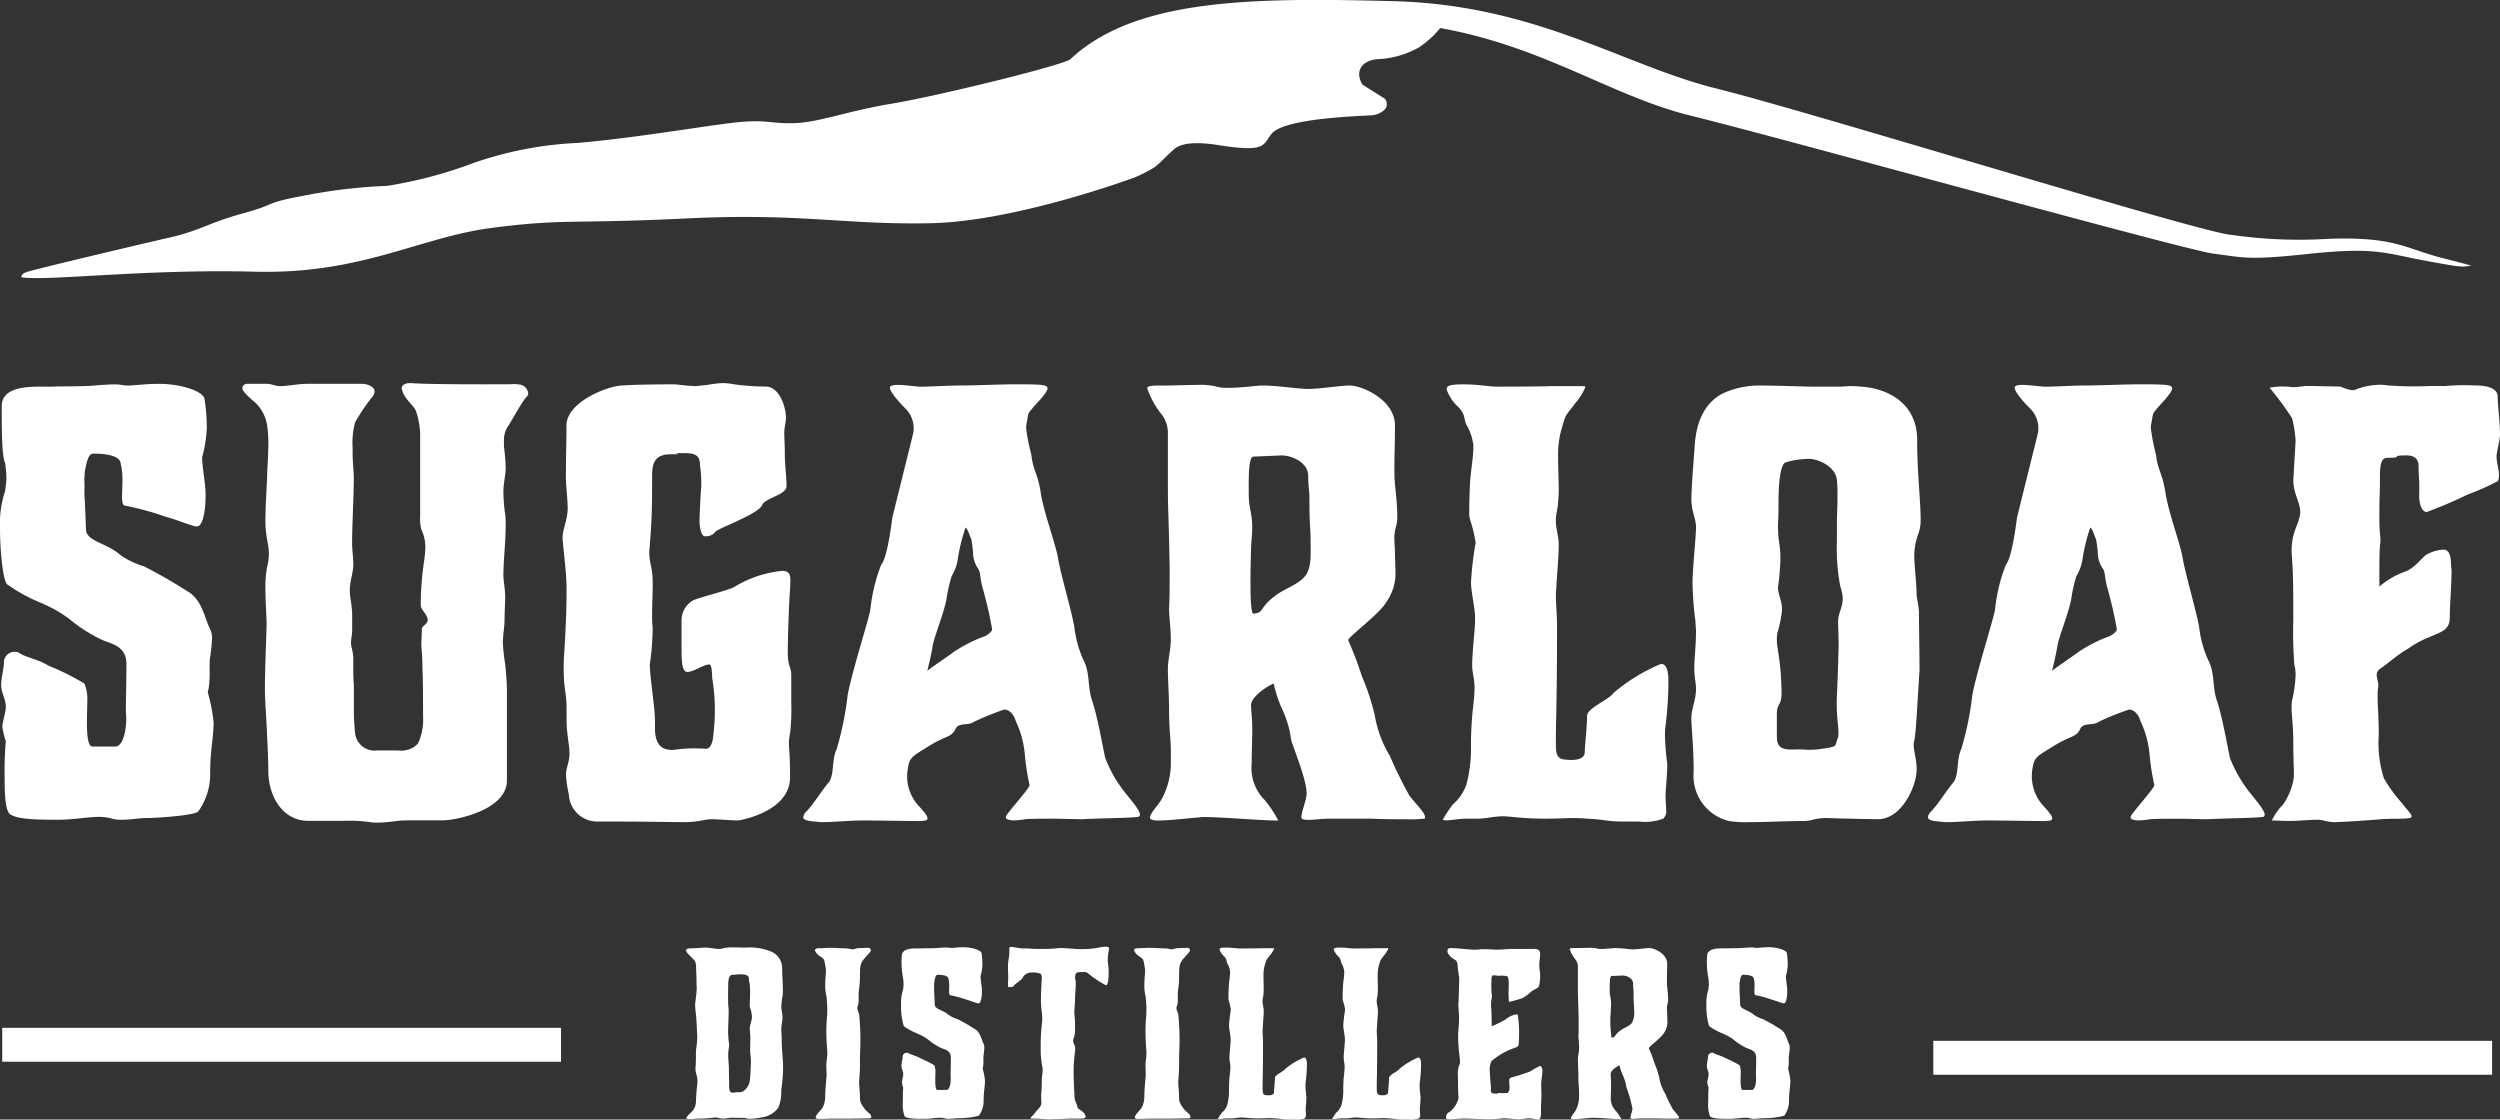
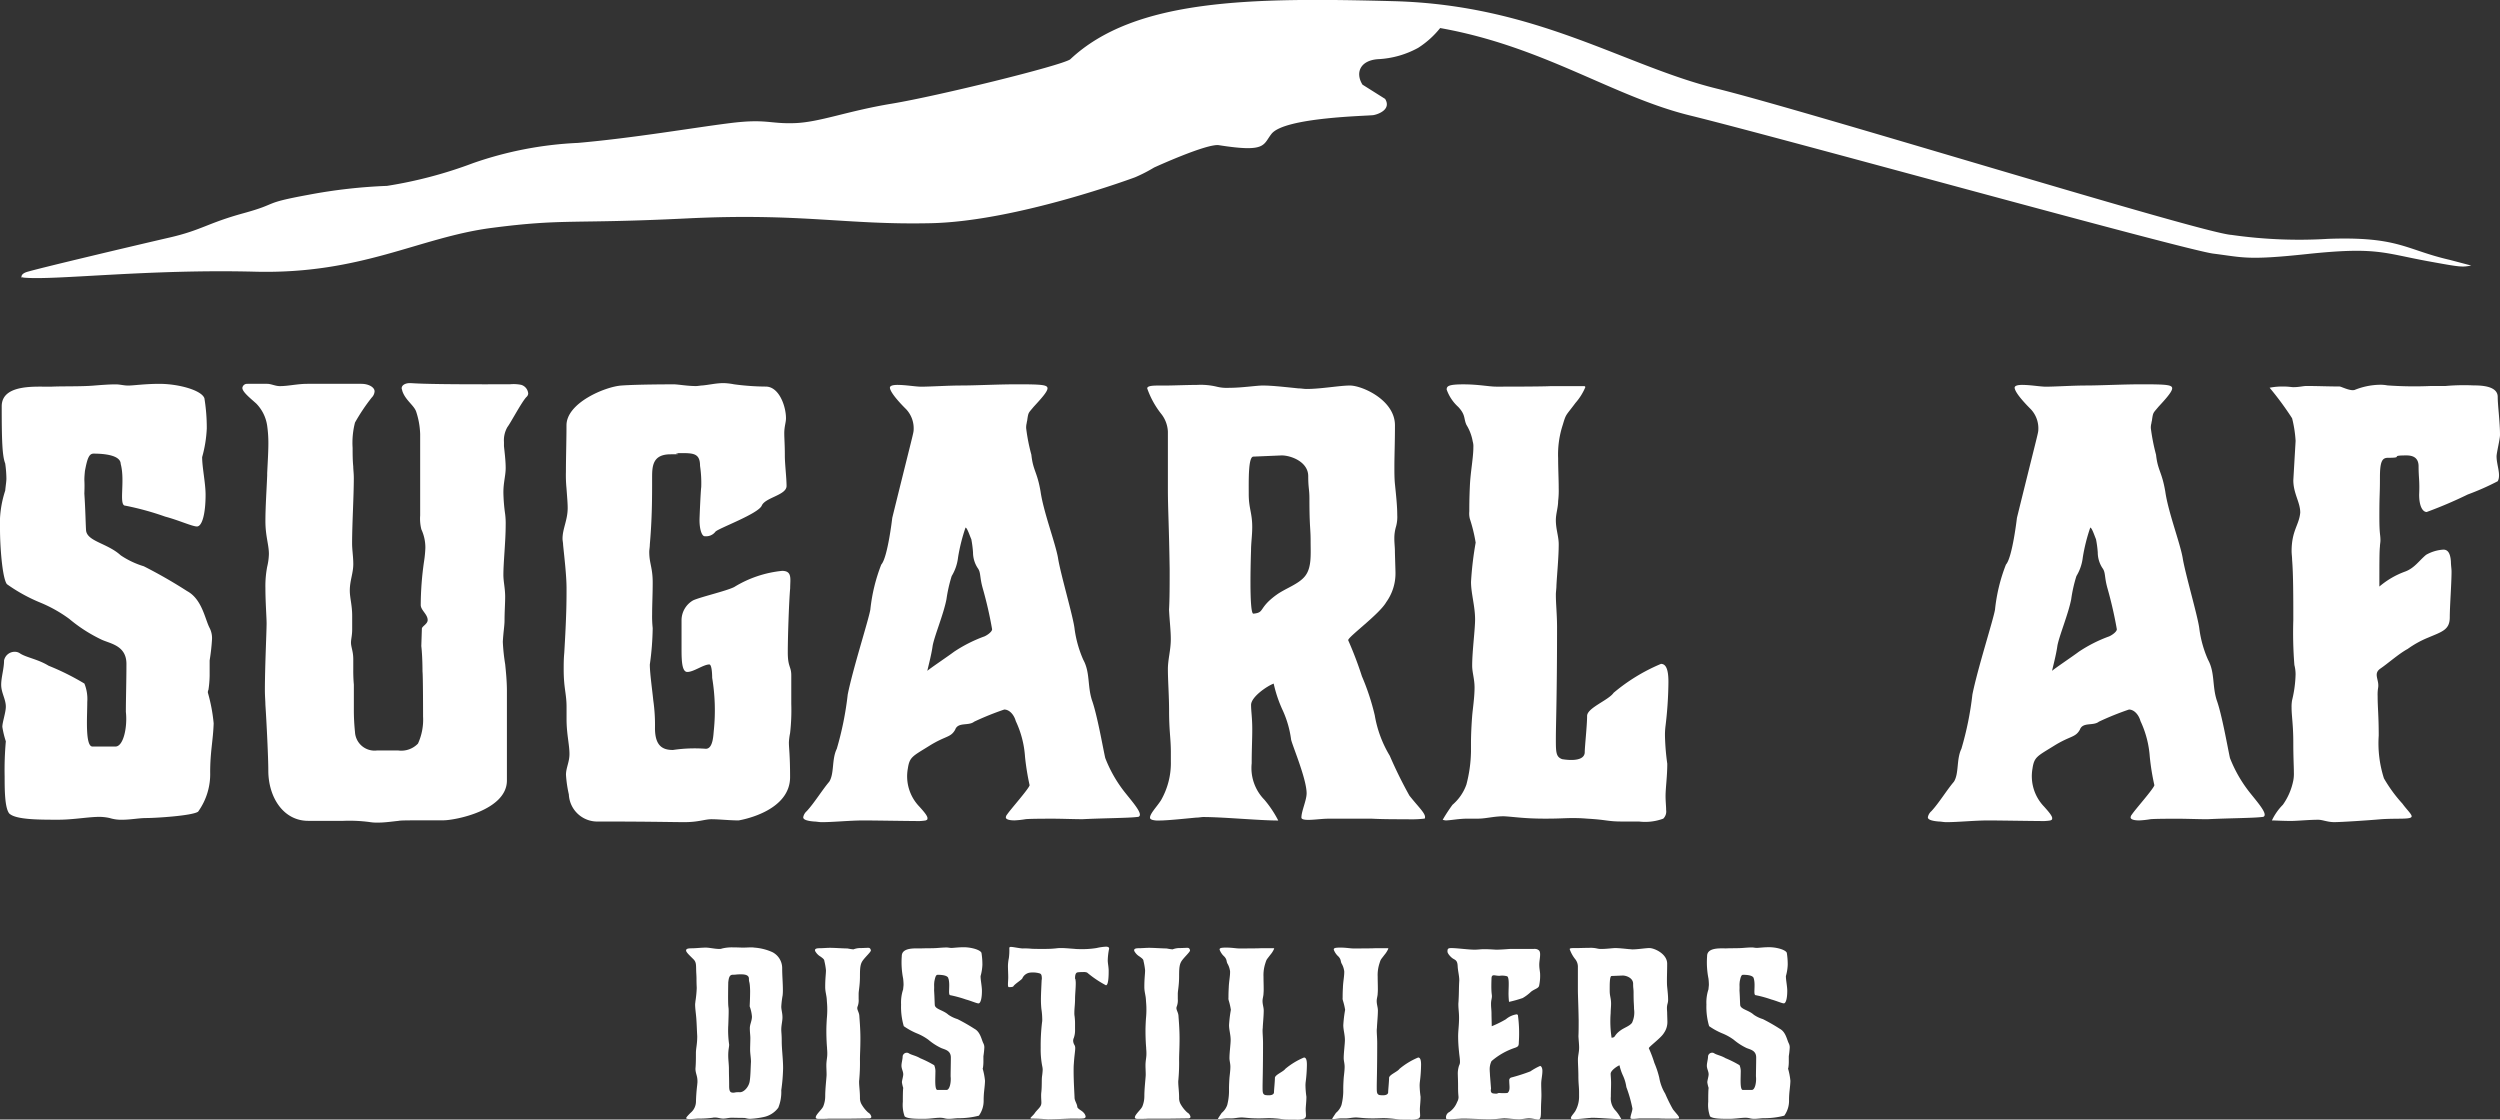
<svg xmlns="http://www.w3.org/2000/svg" id="Component_19_1" data-name="Component 19 – 1" width="210.06" height="94.066" viewBox="0 0 210.06 94.066">
  <rect x="0" y="0" width="210.06" height="94.066" fill="#333333" stroke="none" />
  <defs>
    <clipPath id="clip-path">
      <rect id="Rectangle_7" data-name="Rectangle 7" width="210.06" height="94.066" fill="#fff" />
    </clipPath>
  </defs>
  <g id="Group_2" data-name="Group 2" clip-path="url(#clip-path)">
-     <path id="Path_2" data-name="Path 2" d="M204.418,21.836c-3.719-.852-4.267-1.977-10.219-1.766a40.031,40.031,0,0,1-8.121-.332c-2.444-.135-35.525-10.387-43.28-12.3S127.706.422,115.7.1,93.918-.112,88.5,4.993c-.832.548-11.166,3.084-14.991,3.719s-6.057,1.568-8.184,1.636-2.338-.385-5.417,0-7.972,1.236-12.754,1.66a30.828,30.828,0,0,0-8.823,1.7A36.681,36.681,0,0,1,31.1,15.62a44.235,44.235,0,0,0-6.586.746c-4.041.741-2.381.7-5.465,1.549s-3.5,1.419-6.259,2.054S1.349,22.659.771,22.875c-.366.14-.385.313-.385.39l0,0-.01.058L.487,23.3a.286.286,0,0,0,.106.029c2.593.241,10.43-.731,19.4-.5s13.8-2.887,19.913-3.68,6.668-.318,16.348-.794,13.331.558,20.553.4S93.947,14.9,93.947,14.9a12.721,12.721,0,0,0,1.607-.823c.486-.342.871-.823,1.693-1.549S100,12.041,101,12.2c4,.63,3.685-.024,4.421-.953,1.111-1.4,8.15-1.5,8.564-1.573.476-.087,1.506-.505.981-1.362l-1.905-1.2c-.635-1.03-.159-2.059,1.352-2.141a7.767,7.767,0,0,0,3.334-.953,7.629,7.629,0,0,0,1.843-1.66c8.694,1.549,14.486,5.74,20.957,7.337C148.307,11.6,182.129,21,184.558,21.312c2.531.318,2.839.568,7.794.043,5.922-.63,6.447-.1,10.228.592,2.742.5,2.858.515,3.647.366Z" transform="translate(1.418 -0.001)" fill="#fff" />
+     <path id="Path_2" data-name="Path 2" d="M204.418,21.836c-3.719-.852-4.267-1.977-10.219-1.766a40.031,40.031,0,0,1-8.121-.332c-2.444-.135-35.525-10.387-43.28-12.3S127.706.422,115.7.1,93.918-.112,88.5,4.993c-.832.548-11.166,3.084-14.991,3.719s-6.057,1.568-8.184,1.636-2.338-.385-5.417,0-7.972,1.236-12.754,1.66a30.828,30.828,0,0,0-8.823,1.7A36.681,36.681,0,0,1,31.1,15.62a44.235,44.235,0,0,0-6.586.746c-4.041.741-2.381.7-5.465,1.549s-3.5,1.419-6.259,2.054S1.349,22.659.771,22.875c-.366.14-.385.313-.385.39l0,0-.01.058L.487,23.3a.286.286,0,0,0,.106.029c2.593.241,10.43-.731,19.4-.5s13.8-2.887,19.913-3.68,6.668-.318,16.348-.794,13.331.558,20.553.4S93.947,14.9,93.947,14.9a12.721,12.721,0,0,0,1.607-.823S100,12.041,101,12.2c4,.63,3.685-.024,4.421-.953,1.111-1.4,8.15-1.5,8.564-1.573.476-.087,1.506-.505.981-1.362l-1.905-1.2c-.635-1.03-.159-2.059,1.352-2.141a7.767,7.767,0,0,0,3.334-.953,7.629,7.629,0,0,0,1.843-1.66c8.694,1.549,14.486,5.74,20.957,7.337C148.307,11.6,182.129,21,184.558,21.312c2.531.318,2.839.568,7.794.043,5.922-.63,6.447-.1,10.228.592,2.742.5,2.858.515,3.647.366Z" transform="translate(1.418 -0.001)" fill="#fff" />
    <path id="Path_3" data-name="Path 3" d="M10.142,13.444c0-.726-1.309-.876-2.28-.876-.39,0-.534.438-.726,1.458-.1,1.068,0,.534-.048,1.9.1,1.549.1,2.425.144,3.1.1.924,1.795,1.068,2.911,2.088a7.152,7.152,0,0,0,1.939.919,40.894,40.894,0,0,1,3.642,2.088c1.26.678,1.506,2.377,1.891,3.1a1.877,1.877,0,0,1,.2.929,17.186,17.186,0,0,1-.2,1.795V31.2a8.791,8.791,0,0,1-.1,1.212.458.458,0,0,0-.048.245,14.123,14.123,0,0,1,.486,2.574c-.048,1.453-.293,2.377-.293,4.123a5.4,5.4,0,0,1-1.015,3.3c-.491.342-3.546.534-4.368.534-.582,0-1.313.144-2.04.144a3.262,3.262,0,0,1-1.02-.144,4.288,4.288,0,0,0-.823-.1c-.972,0-2.232.241-3.493.241-1.65,0-3.594,0-4.128-.529C.39,42.315.39,40.718.39,39.7a27.052,27.052,0,0,1,.1-2.959,7.566,7.566,0,0,1-.293-1.212c0-.39.293-1.217.293-1.7,0-.63-.39-1.164-.39-1.838,0-.635.241-1.366.241-2.04a.908.908,0,0,1,.924-.731.75.75,0,0,1,.438.149c.534.337,1.506.481,2.377,1.02a20.924,20.924,0,0,1,3.012,1.5,3.475,3.475,0,0,1,.241,1.549c0,1.217-.192,3.743.438,3.743H9.7c.678,0,1.02-1.65.876-2.915,0-1.068.048-2.622.048-4.027,0-1.554-1.362-1.7-2.088-2.04a12.726,12.726,0,0,1-2.718-1.746A11.49,11.49,0,0,0,3.4,25.092,13.947,13.947,0,0,1,.582,23.538C.192,23.052,0,20.339,0,18.929a8.95,8.95,0,0,1,.438-3.252c.048-.486.1-.775.1-1.02a9.549,9.549,0,0,0-.1-1.26C.192,12.766.144,11.505.144,8.59c0-1.987,3.2-1.6,4.224-1.65.967-.043,2.473,0,3.541-.091.63-.053,1.309-.1,1.795-.1.39,0,.678.1,1.068.1.438,0,1.4-.144,2.622-.144,1.6,0,3.541.529,3.781,1.212a15.583,15.583,0,0,1,.2,2.521,10.6,10.6,0,0,1-.39,2.425c0,.876.289,2.184.289,3.156,0,1.6-.289,2.67-.726,2.67-.39,0-1.554-.534-2.67-.828a23.758,23.758,0,0,0-3.344-.919c-.587,0,0-2.04-.39-3.5" transform="translate(0 25.547)" fill="#fff" />
    <path id="Path_4" data-name="Path 4" d="M4.67,6.746H6.32c.342,0,.678.192,1.068.192.726,0,1.453-.192,2.329-.192h4.513c.63,0,1.116.293,1.116.63a.808.808,0,0,1-.245.529A16.059,16.059,0,0,0,13.7,10a6.825,6.825,0,0,0-.2,2.131c0,.486,0,1.02.053,1.554,0,.241.048.577.048.972,0,1.5-.144,3.931-.144,5.48,0,.582.1,1.121.1,1.746,0,.779-.293,1.4-.293,2.232,0,.63.2,1.212.2,2.136v1.116c0,.534-.1.827-.1,1.121,0,.385.192.726.192,1.4v.823a12.985,12.985,0,0,0,.048,1.313v2.083A17.874,17.874,0,0,0,13.7,36a1.648,1.648,0,0,0,1.843,1.554h1.795a1.942,1.942,0,0,0,1.655-.582A4.827,4.827,0,0,0,19.42,34.7s0-3.4-.048-3.791c0-.871-.048-1.693-.1-2.131l.048-1.458c0-.2.486-.39.486-.726,0-.486-.582-.828-.582-1.265a26.153,26.153,0,0,1,.289-3.733,9.544,9.544,0,0,0,.1-1.068,3.627,3.627,0,0,0-.337-1.554,3.687,3.687,0,0,1-.1-1.164V10.965a6.622,6.622,0,0,0-.342-1.9c-.192-.529-.924-.967-1.164-1.742,0-.053-.048-.144-.048-.2,0-.289.342-.438.678-.438s.683.1,6.115.1H26.7a3.219,3.219,0,0,1,.972.048.828.828,0,0,1,.582.726.416.416,0,0,1-.144.289c-.39.39-1.362,2.232-1.6,2.526a2.222,2.222,0,0,0-.293,1.265v.337c.048.481.144,1.212.144,1.843s-.192,1.217-.192,2.04a14.519,14.519,0,0,0,.149,1.843,6.263,6.263,0,0,1,.043.924c0,1.357-.192,3.1-.192,4.171,0,.582.149,1.116.149,1.847,0,.582-.053,1.256-.053,1.987,0,.438-.1.972-.144,1.795a16.284,16.284,0,0,0,.2,1.891c.043.438.144,1.362.144,2.232v7.524c0,2.521-4.368,3.348-5.34,3.348-3.108,0-3.541,0-3.786.048-.481.048-1.116.144-1.7.144a3.714,3.714,0,0,1-.726-.048,12.873,12.873,0,0,0-2.184-.1H9.765c-2.088,0-3.348-1.987-3.348-4.224,0-1.068-.144-4.027-.245-5.533,0-.289-.043-.726-.043-1.212,0-1.939.144-4.951.144-5.624,0-.491-.1-1.795-.1-2.964a8.561,8.561,0,0,1,.149-1.795,5.087,5.087,0,0,0,.144-1.068c0-.779-.293-1.506-.293-2.766,0-1.164.1-2.622.149-3.83v-.2c.048-.967.1-1.838.1-2.521a10.322,10.322,0,0,0-.1-1.453A3.337,3.337,0,0,0,5.4,8.4c-.486-.438-1.164-.972-1.164-1.313a.392.392,0,0,1,.438-.337" transform="translate(16.128 25.505)" fill="#fff" />
    <path id="Path_5" data-name="Path 5" d="M21.763,19.553c-.245,0-.438-.582-.438-1.357,0-.245.1-2.526.144-2.766a9.912,9.912,0,0,0-.1-1.795c0-1.068-.582-1.068-1.65-1.068s.678.1-.823.1-1.554.972-1.554,1.944c0,1.795,0,3.4-.192,5.629,0,.236-.048.433-.048.625,0,.977.289,1.313.289,2.574,0,1.02-.048,1.843-.048,2.67a9.465,9.465,0,0,0,.048,1.164,23.785,23.785,0,0,1-.241,3.055c0,.731.192,2.04.289,3.007a14.43,14.43,0,0,1,.144,2.333c0,1.5.635,1.843,1.506,1.843a12.443,12.443,0,0,1,2.766-.1c.63,0,.63-1.212.678-1.6a16.656,16.656,0,0,0-.144-4.364c0-.053,0-1.121-.241-1.121-.491,0-1.313.63-1.847.63-.438,0-.486-.876-.486-1.886V26.64a1.931,1.931,0,0,1,.972-1.7c.63-.289,2.766-.779,3.445-1.116a9.48,9.48,0,0,1,4.032-1.362c.871,0,.678.683.678,1.458-.1,1.116-.2,4.075-.2,5.384,0,1.265.293,1.169.293,1.944v2.377a17,17,0,0,1-.1,2.473,5.075,5.075,0,0,0-.1.779c0,.486.1,1.068.1,2.911,0,2.766-3.738,3.541-4.32,3.642-.775,0-1.65-.1-2.28-.1-.582,0-1.068.245-2.28.245-1.068,0-2.766-.053-7.231-.053a2.387,2.387,0,0,1-2.478-2.276,10.316,10.316,0,0,1-.241-1.65c0-.582.293-1.068.293-1.746,0-.775-.245-1.7-.245-2.916v-1.02c0-1.164-.241-1.549-.241-3.2,0-.39,0-.828.048-1.357.192-3.2.192-4.368.192-5.436s-.192-2.665-.289-3.642c0-.192-.048-.337-.048-.529,0-.827.433-1.554.433-2.574,0-.385-.043-.876-.1-1.65a11.56,11.56,0,0,1-.048-1.41c0-1.159.048-2.617.048-3.883,0-1.891,3.252-3.247,4.609-3.344s3.984-.1,4.417-.1c.342,0,1.116.144,1.847.144.192,0,.385-.048.529-.048.587-.053,1.169-.2,1.8-.2a5.369,5.369,0,0,1,.871.1,20.956,20.956,0,0,0,2.67.192c1.116,0,1.7,1.645,1.7,2.665,0,.346-.144.683-.144,1.265,0,.438.048.919.048,1.9,0,.674.144,1.838.144,2.521,0,.775-1.795.967-2.083,1.65s-3.594,1.891-3.887,2.184a.978.978,0,0,1-.919.385" transform="translate(37.451 25.505)" fill="#fff" />
    <path id="Path_6" data-name="Path 6" d="M21.989,6.757c.63,0,1.506.149,1.939.149.779,0,2.285-.1,3.4-.1,1.159,0,3.1-.1,4.657-.1,2.083,0,2.569.043,2.569.337s-.582.919-1.164,1.554c-.438.534-.438.438-.534,1.068,0,.1-.048.192-.048.289a1.515,1.515,0,0,0-.048.438,15.427,15.427,0,0,0,.438,2.232c.144,1.357.486,1.4.775,3.108.245,1.693,1.212,4.219,1.458,5.528.192,1.309,1.309,5.047,1.4,6.019a9.646,9.646,0,0,0,.726,2.569c.587,1.073.342,2.184.731,3.4.438,1.217.919,3.979,1.116,4.854a11.066,11.066,0,0,0,1.554,2.766c.529.683,1.357,1.6,1.357,1.987a.178.178,0,0,1-.192.2c-.731.1-2.863.1-4.614.192-.726,0-1.795-.043-2.521-.043-.342,0-1.944,0-2.28.043a7.659,7.659,0,0,1-.924.1c-.486,0-.775-.1-.726-.293a.4.4,0,0,1,.1-.2C31.4,42.475,33,40.68,33.05,40.391a20.764,20.764,0,0,1-.385-2.381A8.294,8.294,0,0,0,31.886,35c-.144-.529-.534-.967-.967-.967a23.982,23.982,0,0,0-2.526,1.02c-.481.385-1.357,0-1.6.678-.385.678-.775.481-2.179,1.357s-1.65.924-1.795,1.9a3.663,3.663,0,0,0,.967,3.2c.39.433.731.823.678,1.02,0,.091-.048.091-.144.144a4,4,0,0,1-.876.048c-.775,0-3.4-.048-4.364-.048-1.116,0-2.526.144-3.493.144-.245,0-.438-.053-.635-.053-.534-.043-.967-.144-.919-.385a.9.9,0,0,1,.289-.486c.63-.678,1.313-1.795,1.891-2.473.438-.683.2-1.891.635-2.766a26.775,26.775,0,0,0,.919-4.561c.438-2.184,1.751-6.259,1.9-7.135a14.557,14.557,0,0,1,.919-3.786c.539-.582.924-3.926.924-3.926,1.7-6.894,1.795-7.14,1.795-7.38a2.344,2.344,0,0,0-.63-1.746C22.23,8.359,21.359,7.44,21.311,7c0-.192.289-.245.678-.245m5.047,14.51a3.859,3.859,0,0,1-.534,1.554,12.411,12.411,0,0,0-.438,1.944c-.241,1.26-1.02,3.1-1.164,3.931-.1.775-.486,2.179-.438,2.088s1.795-1.265,2.232-1.6a11.972,11.972,0,0,1,2.478-1.265c.192-.048.726-.385.726-.63a32.918,32.918,0,0,0-.775-3.4c-.293-1.02-.149-1.357-.438-1.746a2.407,2.407,0,0,1-.39-1.313,9.18,9.18,0,0,0-.144-1.111c-.1-.192-.342-.972-.486-.972a15.2,15.2,0,0,0-.63,2.521" transform="translate(53.462 25.585)" fill="#fff" />
    <path id="Path_7" data-name="Path 7" d="M38.087,31.23a19.683,19.683,0,0,1,1.068,3.252,9.678,9.678,0,0,0,1.261,3.4,36.681,36.681,0,0,0,1.65,3.348c.726.919,1.313,1.453,1.313,1.795,0,.1,0,.144-.1.144a9.513,9.513,0,0,1-1.4.048c-.924,0-2.088,0-2.964-.048H35.273c-.534,0-1.212.1-1.7.1-.337,0-.582-.048-.582-.192,0-.539.438-1.458.438-2.04,0-1.26-1.309-4.272-1.309-4.561a8.616,8.616,0,0,0-.683-2.377,10.848,10.848,0,0,1-.775-2.28c-.534.192-1.9,1.111-1.9,1.795,0,.534.1,1.068.1,2.04,0,.871-.048,1.693-.048,2.863a3.8,3.8,0,0,0,1.063,3.055,9.147,9.147,0,0,1,1.169,1.751c-1.6,0-4.609-.293-6.312-.293-.144,0-.337.048-.582.048-1.068.1-2.425.245-3.1.245a1.841,1.841,0,0,1-.582-.053c-.144-.048-.2-.1-.2-.192,0-.337.582-.924.924-1.458a6.285,6.285,0,0,0,.828-3.252v-.775c0-1.164-.149-1.795-.149-3.493,0-1.26-.1-2.526-.1-3.493,0-.828.245-1.6.245-2.521,0-.731-.1-1.511-.149-2.478.053-.876.053-2.088.053-3.4-.053-3.642-.149-5.1-.149-6.7v-4.85A2.594,2.594,0,0,0,21.248,9.2a7.359,7.359,0,0,1-1.212-2.184c0-.192.342-.241.924-.241h.63c.534,0,1.843-.053,2.622-.053a5.824,5.824,0,0,1,1.645.144,3.523,3.523,0,0,0,1.068.1c1.068,0,2.28-.192,2.814-.192.726,0,1.554.091,3.012.241.241,0,.433.048.678.048,1.212,0,2.766-.289,3.637-.289,1.02,0,3.786,1.212,3.786,3.344,0,1.458-.048,2.526-.048,3.5,0,.481,0,.967.048,1.453.1.972.192,1.843.192,2.574a3.027,3.027,0,0,1-.1.972,3.439,3.439,0,0,0-.144,1.02c0,.385.048.722.048,1.063,0,.241.048,1.6.048,1.795a4.137,4.137,0,0,1-.775,2.478c-.582,1.02-3.2,2.911-3.2,3.2a30.918,30.918,0,0,1,1.164,3.06m-7.231-6.841c.779-.582,1.944-.924,2.478-1.65s.433-1.8.433-2.959c0-1.02-.1-1.116-.1-3.5,0-.823-.1-.871-.1-1.891,0-1.212-1.453-1.746-2.232-1.746l-2.377.1c-.438,0-.39,1.987-.39,3.151,0,1.212.293,1.559.293,2.771,0,.726-.1,1.309-.1,1.987,0,0-.192,5.34.2,5.287.972-.091.39-.438,1.891-1.549" transform="translate(76.358 25.62)" fill="#fff" />
    <path id="Path_8" data-name="Path 8" d="M26.506,8.609a3.581,3.581,0,0,1-.972-1.458c0-.289.149-.438,1.41-.438s2.136.192,2.766.192,3.882,0,4.561-.043h2.718c.144,0,.192,0,.192.1a4.837,4.837,0,0,1-.823,1.309c-.827,1.116-.779.871-1.068,1.843a8,8,0,0,0-.39,2.814c0,.876.048,1.751.048,2.526a7.252,7.252,0,0,1-.048,1.068c0,.534-.192,1.063-.192,1.6,0,.775.241,1.357.241,2.035,0,1.068-.144,2.526-.192,3.445,0,.293-.048.539-.048.775,0,.827.1,1.655.1,2.771,0,5.624-.1,8.15-.1,9.314s0,1.554.534,1.746c.048,0,1.795.342,1.891-.534,0-.529.2-2.28.2-3.1,0-.678,1.795-1.313,2.228-1.944A15.393,15.393,0,0,1,43.542,30.2c.385,0,.625.385.625,1.506a32.294,32.294,0,0,1-.241,3.685,5.943,5.943,0,0,0-.048.924,20.1,20.1,0,0,0,.192,2.276c0,1.073-.144,2.04-.144,2.723,0,.438.048.823.048,1.164a.838.838,0,0,1-.241.726,4.337,4.337,0,0,1-2.04.241h-1.4c-1.261,0-1.261-.144-2.959-.241-.587-.048-.924-.048-1.265-.048-.63,0-1.02.048-2.232.048-1.795,0-2.521-.144-3.493-.2-.871,0-1.506.2-2.184.2h-.871c-.731,0-1.458.149-1.847.149A1.918,1.918,0,0,1,25.2,43.3a13.9,13.9,0,0,1,.823-1.26,3.979,3.979,0,0,0,1.169-1.7,11.59,11.59,0,0,0,.385-2.766v-.726c0-.726.048-1.6.1-2.28.048-.587.2-1.554.2-2.381,0-.726-.2-1.256-.2-1.838,0-1.212.245-3.012.245-3.887,0-1.116-.342-2.179-.342-3.151a28.28,28.28,0,0,1,.39-3.3,13.377,13.377,0,0,0-.486-1.992,1.833,1.833,0,0,1-.048-.63c0-.438,0-1.063.048-2.131.048-1.164.293-2.377.293-3.252a1.41,1.41,0,0,0-.053-.491,3.972,3.972,0,0,0-.529-1.4c-.245-.534-.053-.823-.683-1.5" transform="translate(96.021 25.582)" fill="#fff" />
-     <path id="Path_9" data-name="Path 9" d="M29.832,11.632c.192-2.43,1.212-3.642,2.329-4.224a7.16,7.16,0,0,1,3.156-.674c1.645,0,3.637.091,4.364.091h2.43c.241,0,.529-.048.823-.048a11.7,11.7,0,0,1,1.357.1c.779.091,4.224.722,4.224,4.465,0,2.713.289,5.09.289,6.548a3.42,3.42,0,0,1-.144,1.164,5.65,5.65,0,0,0-.39,2.131c.053,1.169.2,2.285.2,3.252a10.9,10.9,0,0,1,.192,1.217c0,1.116.048,3.151.048,4.946,0,.293-.048.587-.048.876-.144,2.131-.241,4.417-.39,5.095a.842.842,0,0,0-.048.342c0,.582.245,1.164.245,2.088,0,1.4-1.26,4.171-3.252,4.171-3.156-.048-4.027-.1-4.465-.1a4.345,4.345,0,0,0-1.02.149,3.3,3.3,0,0,1-.63.1c-1.795,0-3.007.1-5.095.1a7.931,7.931,0,0,1-1.309-.1,3.9,3.9,0,0,1-2.964-4.123c0-2.28-.192-3.642-.192-4.513,0-.828.39-1.506.39-2.478,0-.481-.144-.972-.144-1.7,0-.823.144-1.987.144-3.108,0-.289-.048-.582-.048-.871a28.722,28.722,0,0,1-.245-3.151c0-1.26.293-3.931.293-4.71s-.39-1.357-.39-2.377.245-3.931.293-4.657m6.986,6.841c0,1.6.2,1.309.2,2.959a21.107,21.107,0,0,1-.2,2.232c0,.63.342,1.164.342,1.9a9.961,9.961,0,0,1-.39,1.939,2.381,2.381,0,0,0-.048.582c0,.827.337,1.65.39,4.219.048,1.458-.39,1.02-.39,2.04v1.891c0,1.265.876,1.068,2.035,1.068a7,7,0,0,0,1.751-.048c1.4-.192,1.063-.241,1.309-.827s-.144-1.549-.048-3.632.1-2.964.144-4.128c0-1.116-.048-1.65-.048-2.136,0-.63.39-1.159.39-1.891a3.215,3.215,0,0,0-.2-1.02,16.99,16.99,0,0,1-.289-3.786V18.574c0-1.217.048-1.265.048-2.43a13.841,13.841,0,0,0-.048-1.506c-.144-1.111-1.554-1.746-2.377-1.746a7.045,7.045,0,0,0-1.9.289c-.289.053-.63.779-.63,3.5,0,.582,0,1.164-.048,1.795" transform="translate(112.574 25.662)" fill="#fff" />
    <path id="Path_10" data-name="Path 10" d="M41.631,6.757c.635,0,1.511.149,1.944.149.779,0,2.28-.1,3.4-.1,1.159,0,3.1-.1,4.652-.1,2.088,0,2.569.043,2.569.337S53.62,7.97,53.038,8.6c-.438.534-.438.438-.534,1.068,0,.1-.048.192-.048.289a1.383,1.383,0,0,0-.053.438,16.888,16.888,0,0,0,.438,2.232c.149,1.357.491,1.4.779,3.108.241,1.693,1.212,4.219,1.453,5.528.2,1.309,1.313,5.047,1.41,6.019a9.47,9.47,0,0,0,.726,2.569c.587,1.073.342,2.184.731,3.4.438,1.217.919,3.979,1.111,4.854a11.245,11.245,0,0,0,1.559,2.766c.529.683,1.357,1.6,1.357,1.987a.178.178,0,0,1-.192.2c-.731.1-2.867.1-4.614.192-.726,0-1.795-.043-2.526-.043-.337,0-1.939,0-2.276.043a7.763,7.763,0,0,1-.924.1c-.486,0-.775-.1-.726-.293a.4.4,0,0,1,.1-.2c.241-.385,1.843-2.179,1.891-2.468a19.637,19.637,0,0,1-.385-2.381A8.4,8.4,0,0,0,51.532,35c-.144-.529-.534-.967-.967-.967a23.98,23.98,0,0,0-2.526,1.02c-.481.385-1.357,0-1.6.678-.39.678-.775.481-2.184,1.357s-1.65.924-1.795,1.9a3.681,3.681,0,0,0,.972,3.2c.385.433.731.823.678,1.02,0,.091-.048.091-.144.144a4.026,4.026,0,0,1-.876.048c-.775,0-3.4-.048-4.364-.048-1.121,0-2.526.144-3.5.144-.241,0-.438-.053-.63-.053-.534-.043-.972-.144-.924-.385a.889.889,0,0,1,.293-.486c.63-.678,1.309-1.795,1.891-2.473.438-.683.2-1.891.63-2.766a26.658,26.658,0,0,0,.924-4.561c.438-2.184,1.751-6.259,1.9-7.135a14.367,14.367,0,0,1,.919-3.786c.539-.582.924-3.926.924-3.926,1.7-6.894,1.795-7.14,1.795-7.38a2.344,2.344,0,0,0-.63-1.746C41.877,8.359,41,7.44,40.958,7c0-.192.289-.245.674-.245m5.052,14.51a3.859,3.859,0,0,1-.534,1.554,11.882,11.882,0,0,0-.438,1.944c-.245,1.26-1.02,3.1-1.164,3.931-.1.775-.486,2.179-.438,2.088s1.795-1.265,2.232-1.6a11.93,11.93,0,0,1,2.473-1.265c.192-.048.731-.385.731-.63a34.225,34.225,0,0,0-.775-3.4c-.293-1.02-.149-1.357-.438-1.746a2.407,2.407,0,0,1-.39-1.313,8.9,8.9,0,0,0-.149-1.111c-.091-.192-.337-.972-.481-.972a15.2,15.2,0,0,0-.63,2.521" transform="translate(128.319 25.585)" fill="#fff" />
    <path id="Path_11" data-name="Path 11" d="M51.04,22.4c.779-.293,1.164-.919,1.746-1.4a3.326,3.326,0,0,1,1.458-.438c.337,0,.582.241.63,1.02,0,.293.053.582.053.823,0,.972-.149,2.959-.149,3.834,0,1.068-.63,1.212-1.891,1.746a8.316,8.316,0,0,0-1.65.924c-.726.39-1.65,1.212-2.285,1.645s-.091.929-.192,1.6a3.61,3.61,0,0,0-.043.731c0,.919.091,1.645.091,3.3a9.64,9.64,0,0,0,.438,3.594A12.024,12.024,0,0,0,50.8,41.906c.342.481.775.871.775,1.063,0,.293-1.116.149-2.569.245-1.116.1-3.348.245-3.931.245s-.972-.2-1.357-.2c-.779,0-1.751.1-2.285.1-.678,0-1.357-.043-1.6-.043A4.7,4.7,0,0,1,40.754,42a5.3,5.3,0,0,0,.876-2.04,2.981,2.981,0,0,0,.048-.678c0-.534-.048-1.212-.048-2.526,0-1.448-.144-2.232-.144-2.906a3.136,3.136,0,0,1,.043-.635,10.057,10.057,0,0,0,.293-2.179,3.164,3.164,0,0,0-.1-.779,34.138,34.138,0,0,1-.091-3.781c0-1.795,0-3.834-.1-5.047,0-.245-.043-.491-.043-.731,0-1.746.63-2.184.726-3.247,0-.876-.582-1.6-.582-2.723l.192-3.3a10.246,10.246,0,0,0-.293-1.9,25.714,25.714,0,0,0-1.891-2.569,5.423,5.423,0,0,1,1.217-.1c.385,0,.63.053.775.053.486,0,.823-.1,1.111-.1.929,0,1.847.043,2.771.043.144,0,.871.395,1.26.293a5.892,5.892,0,0,1,2.088-.438,3.147,3.147,0,0,1,.678.053,31.787,31.787,0,0,0,3.685.048h1.212a17.577,17.577,0,0,1,2.329-.048c.683,0,2.04.048,2.04.967,0,.726.192,2.088.192,3.2,0,.337-.289,1.506-.289,1.795,0,.731.39,1.549.1,2.088a21.386,21.386,0,0,1-2.521,1.116A36.767,36.767,0,0,1,52.84,17.4c-.342,0-.635-.486-.635-1.453.053-1.217-.048-1.41-.048-2.377,0-.582-.289-.924-1.015-.924-1.554,0-.1.2-1.554.2-.486,0-.678.289-.678,1.645,0,1.6-.048,1.26-.048,3.3,0,1.554.091,1.458.091,1.992,0,.192-.043.337-.043.529-.048.39-.048,1.41-.048,3.353A7,7,0,0,1,51.04,22.4" transform="translate(151.062 25.62)" fill="#fff" />
    <path id="Path_12" data-name="Path 12" d="M12.916,28.059a1.412,1.412,0,0,0,.019-.269c0-.462-.168-.649-.168-1.054.038-.438.038-.8.038-1.294,0-.438.111-.707.111-1.434-.038-.669-.038-.957-.077-1.491-.034-.438-.1-.837-.1-1.179,0-.082.024-.173.024-.25a9.293,9.293,0,0,0,.111-1.126c-.019-.457-.019-.573-.019-.707s0-.245-.019-.553c-.034-.592.038-.876-.226-1.145s-.63-.592-.63-.741.13-.192.515-.192c.269,0,.784-.058,1.145-.058.284,0,.765.111,1.087.111a.625.625,0,0,0,.284-.038,3.462,3.462,0,0,1,.919-.091c.154,0,.327,0,.765.019.322,0,.515-.019.722-.019a1.735,1.735,0,0,1,.308.019,4.452,4.452,0,0,1,1.506.38,1.513,1.513,0,0,1,.823,1.376c0,.592.058,1.222.058,1.751a4.145,4.145,0,0,1-.019.5,7.689,7.689,0,0,0-.115.953c0,.269.1.534.1.9,0,.322-.1.645-.1,1.03,0,.226.038.438.038.938,0,.741.115,1.506.115,2.3a14.885,14.885,0,0,1-.154,1.852,3.49,3.49,0,0,1-.25,1.472,2.035,2.035,0,0,1-1.236.784,6.988,6.988,0,0,1-1.126.149c-.269,0-.366-.077-.553-.077-.462,0-.746-.014-1.015-.014-.226,0-.457.072-.7.072s-.443-.091-.688-.091a.655.655,0,0,0-.192.019,8.484,8.484,0,0,1-1.222.072c-.115,0-.457.038-.7.038-.178,0-.308-.019-.308-.077s.115-.192.361-.438a1.247,1.247,0,0,0,.462-.957,14.457,14.457,0,0,1,.111-1.443m2.6-4.912a8.319,8.319,0,0,0,.077,1.568c0,.245-.077.4-.077.919,0,.38.058.76.058,1.1,0,.63.019.746.019,1.472,0,.534.149.553.4.553a1.58,1.58,0,0,1,.5-.038c.361,0,.746-.462.823-.895.077-.462.077-1.092.111-1.665,0-.342-.072-.669-.072-1.03,0-.284.019-.649.019-.972,0-.231-.043-.462-.043-.823,0-.322.178-.611.178-.972a3.221,3.221,0,0,0-.192-.861s.038-.7.038-1.313c-.024-.861-.1-.63-.1-1.01,0-.313-.342-.366-.669-.366-.419,0-.366.034-.688.034s-.342.37-.38.63c-.058,3.368.1,1.015,0,3.666" transform="translate(45.668 63.056)" fill="#fff" />
    <path id="Path_13" data-name="Path 13" d="M14.672,17.276a1.224,1.224,0,0,1-.419-.438.166.166,0,0,1-.019-.091c0-.082.077-.159.361-.159s.611-.034.9-.034c.38,0,1.126.053,1.467.053a4.569,4.569,0,0,0,.5.077,1.63,1.63,0,0,1,.611-.111c.265,0,.438-.019.625-.019.115,0,.192.034.231.212.019.111-.419.51-.649.813s-.269.577-.269,1.362-.111,1.2-.111,1.487v.419a1.465,1.465,0,0,1-.077.611.453.453,0,0,0-.038.154c0,.188.154.38.173.649.019.327.091,1.068.091,1.91s-.038,1.256-.038,1.814a15.107,15.107,0,0,1-.053,1.564c0,.072-.019.154-.019.25,0,.4.072.8.072,1.352a1.053,1.053,0,0,0,.115.515,2.819,2.819,0,0,0,.573.726.535.535,0,0,1,.269.366c0,.072-.058.13-.192.13-.361,0-1.26.019-1.641.019H15.4c-.192.019-.476.019-.933.019-.1-.019-.173-.038-.173-.115a.421.421,0,0,1,.091-.226c.178-.269.481-.52.558-.751a2.277,2.277,0,0,0,.149-.818c0-.625.1-1.429.115-1.775,0-.342-.019-.573-.019-.8,0-.4.077-.664.077-.933a3.673,3.673,0,0,0-.019-.476v-.077c-.019-.188-.058-.76-.058-1.448,0-.322.019-.669.038-1a7.368,7.368,0,0,0,.038-.818c0-.3-.019-.443-.038-.746-.019-.419-.135-.669-.135-1.107,0-.746.063-1.054.063-1.4a5.565,5.565,0,0,0-.135-.779c0-.135-.135-.231-.346-.385" transform="translate(54.246 63.086)" fill="#fff" />
    <path id="Path_14" data-name="Path 14" d="M19.723,19.2c0-.289-.515-.346-.9-.346-.149,0-.207.173-.284.573-.038.423,0,.212-.019.746.039.611.039.953.058,1.222.038.361.707.419,1.145.818a2.824,2.824,0,0,0,.765.366,15.682,15.682,0,0,1,1.429.818c.5.269.592.933.746,1.222a.725.725,0,0,1,.077.361,6.727,6.727,0,0,1-.077.712v.491a3.484,3.484,0,0,1-.038.481.158.158,0,0,0-.019.091,5.627,5.627,0,0,1,.192,1.015c-.019.573-.115.938-.115,1.621a2.144,2.144,0,0,1-.4,1.3,6.7,6.7,0,0,1-1.722.212c-.226,0-.515.053-.8.053a1.444,1.444,0,0,1-.4-.053,1.6,1.6,0,0,0-.322-.038c-.38,0-.876.091-1.376.091-.645,0-1.41,0-1.621-.212a2.878,2.878,0,0,1-.149-1.217c0-.289,0-1.01.034-1.164a2.965,2.965,0,0,1-.111-.476c0-.154.111-.481.111-.669,0-.25-.149-.462-.149-.726,0-.245.1-.534.1-.8a.351.351,0,0,1,.361-.289.31.31,0,0,1,.173.058c.207.13.592.192.933.4a9.218,9.218,0,0,1,1.184.592,1.354,1.354,0,0,1,.1.611c0,.476-.077,1.467.173,1.467h.76c.269,0,.4-.645.346-1.145,0-.419.019-1.03.019-1.583,0-.611-.534-.669-.823-.8a4.989,4.989,0,0,1-1.068-.693,4.4,4.4,0,0,0-.953-.529,5.676,5.676,0,0,1-1.111-.611,5.727,5.727,0,0,1-.226-1.814,3.5,3.5,0,0,1,.173-1.28c.014-.188.034-.308.034-.4a4.822,4.822,0,0,0-.034-.5,7,7,0,0,1-.115-1.891c0-.784,1.256-.63,1.66-.649.38-.019.972,0,1.39-.039.25-.019.515-.038.707-.038.154,0,.269.038.419.038.173,0,.558-.058,1.034-.058.625,0,1.39.212,1.487.476a6.134,6.134,0,0,1,.077,1,4.1,4.1,0,0,1-.154.953c0,.342.115.861.115,1.241,0,.63-.115,1.049-.289,1.049-.149,0-.611-.207-1.049-.327a10.06,10.06,0,0,0-1.313-.361c-.231,0,0-.8-.154-1.371" transform="translate(59.967 63.052)" fill="#fff" />
    <path id="Path_15" data-name="Path 15" d="M17.855,16.553c.173,0,.669.111.972.13a5.4,5.4,0,0,1,.688.019c.192.019.553.019.726.019h.534a7.993,7.993,0,0,0,.972-.058,2.631,2.631,0,0,1,.346-.014c.284,0,.63.034,1.145.072.13.019.5.019.645.019a7.363,7.363,0,0,0,1.15-.091,4.737,4.737,0,0,1,.779-.115.519.519,0,0,1,.173.019.145.145,0,0,1,.115.149,5.342,5.342,0,0,0-.115.991c0,.231.077.558.077.861s0,1.222-.231,1.222a8.926,8.926,0,0,1-1.583-1.068.8.8,0,0,0-.366-.038,2.589,2.589,0,0,0-.414.019c-.173.019-.231.207-.231.5,0,.154.019-.058.034.115a1.657,1.657,0,0,1,.024.346c0,.4-.058.876-.058,1.294s-.058.784-.058,1.126a1.655,1.655,0,0,0,.019.308,4.733,4.733,0,0,1,.038.669v.433a1.932,1.932,0,0,1-.1.712.576.576,0,0,0-.058.25.732.732,0,0,0,.115.361.5.5,0,0,1,.058.269c0,.241-.077.645-.115,1.294-.019.192-.019.4-.019.63,0,.914.077,2.025.077,2.213,0,.284.231.553.231.8.072.188.4.3.548.491a.565.565,0,0,1,.154.308c0,.077-.058.135-.154.154a4.042,4.042,0,0,1-.529.019h-.577c-.226,0-1.333.058-1.924.058-.443-.038-.938-.058-1.3-.058-.115,0-.154-.019-.154-.038,0-.058.212-.212.346-.4.188-.284.5-.5.553-.746a.577.577,0,0,0,.019-.188c0-.135-.019-.313-.019-.52a2.391,2.391,0,0,1,.019-.361c.053-.534.019-.977.053-1.28a5.624,5.624,0,0,0,.058-.573,1.449,1.449,0,0,0-.038-.3,7.316,7.316,0,0,1-.13-1.549,16.626,16.626,0,0,1,.111-2.117,1.251,1.251,0,0,0,.019-.284,5.871,5.871,0,0,0-.072-.861c-.019-.192-.038-.462-.038-.746,0-.515.038-1.145.058-1.641.019-.212.019,0,.019-.13,0-.351-.058-.443-.231-.481a2.058,2.058,0,0,0-.707-.058.819.819,0,0,0-.707.5c-.091.135-.649.476-.746.654-.034.072-.322.072-.38.072-.13,0-.053-.476-.053-.823,0-.284-.024-.683-.024-.953a3.6,3.6,0,0,1,.077-.669,4.845,4.845,0,0,0,.038-.837c0-.077.058-.1.135-.1" transform="translate(67.093 63.01)" fill="#fff" />
    <path id="Path_16" data-name="Path 16" d="M20.246,17.276a1.224,1.224,0,0,1-.419-.438.166.166,0,0,1-.019-.091c0-.082.077-.159.361-.159s.611-.034.9-.034c.38,0,1.126.053,1.467.053a4.568,4.568,0,0,0,.5.077,1.63,1.63,0,0,1,.611-.111c.265,0,.438-.019.625-.019.115,0,.192.034.231.212.019.111-.419.51-.649.813s-.269.577-.269,1.362-.111,1.2-.111,1.487v.419a1.465,1.465,0,0,1-.077.611.453.453,0,0,0-.039.154c0,.188.154.38.173.649.019.327.091,1.068.091,1.91s-.038,1.256-.038,1.814a15.105,15.105,0,0,1-.053,1.564c0,.072-.019.154-.019.25,0,.4.072.8.072,1.352a1.053,1.053,0,0,0,.115.515,2.819,2.819,0,0,0,.573.726.535.535,0,0,1,.269.366c0,.072-.058.13-.192.13-.361,0-1.26.019-1.641.019H20.972c-.192.019-.476.019-.933.019-.1-.019-.173-.038-.173-.115a.421.421,0,0,1,.091-.226c.178-.269.481-.52.558-.751a2.278,2.278,0,0,0,.149-.818c0-.625.1-1.429.115-1.775,0-.342-.019-.573-.019-.8,0-.4.077-.664.077-.933a3.673,3.673,0,0,0-.019-.476v-.077c-.019-.188-.058-.76-.058-1.448,0-.322.019-.669.038-1a7.368,7.368,0,0,0,.038-.818c0-.3-.019-.443-.038-.746-.019-.419-.135-.669-.135-1.107,0-.746.063-1.054.063-1.4a5.565,5.565,0,0,0-.135-.779c0-.135-.135-.231-.346-.385" transform="translate(75.489 63.086)" fill="#fff" />
    <path id="Path_17" data-name="Path 17" d="M21.788,17.291a1.458,1.458,0,0,1-.385-.568c0-.12.063-.173.558-.173s.837.072,1.087.072,1.525,0,1.795-.019h1.068c.058,0,.077,0,.077.038a1.937,1.937,0,0,1-.327.52c-.322.433-.3.342-.419.722a3.172,3.172,0,0,0-.149,1.111c0,.342.014.683.014.991a3.7,3.7,0,0,1-.014.419c0,.207-.082.419-.082.63,0,.308.1.534.1.8,0,.423-.058,1-.077,1.362,0,.111-.019.207-.019.3,0,.322.038.649.038,1.087,0,2.213-.038,3.209-.038,3.661s0,.611.212.693c.019,0,.707.13.746-.212,0-.212.077-.9.077-1.222,0-.269.707-.515.876-.765a6.141,6.141,0,0,1,1.568-.953c.149,0,.245.154.245.592a12.472,12.472,0,0,1-.1,1.448,2.328,2.328,0,0,0-.019.366,7.852,7.852,0,0,0,.077.895c0,.419-.058.8-.058,1.073,0,.168.019.322.019.457a.326.326,0,0,1-.1.284,1.661,1.661,0,0,1-.8.1h-.558c-.5,0-.5-.058-1.159-.1-.231-.019-.366-.019-.5-.019-.25,0-.4.019-.88.019-.707,0-.991-.058-1.376-.077-.342,0-.592.077-.856.077h-.346c-.284,0-.573.058-.722.058a.833.833,0,0,1-.1-.019c-.019,0,.308-.481.322-.5a1.53,1.53,0,0,0,.462-.664,4.786,4.786,0,0,0,.149-1.087V28.4c0-.289.019-.63.038-.9.019-.231.077-.611.077-.933,0-.289-.077-.5-.077-.731,0-.471.1-1.179.1-1.525,0-.438-.135-.856-.135-1.241a10.87,10.87,0,0,1,.154-1.294A5.59,5.59,0,0,0,22.173,21a.619.619,0,0,1-.024-.25c0-.173,0-.423.024-.842.014-.462.111-.933.111-1.28a.608.608,0,0,0-.019-.192,1.646,1.646,0,0,0-.207-.553c-.1-.207-.019-.322-.269-.592" transform="translate(81.072 63.071)" fill="#fff" />
    <path id="Path_18" data-name="Path 18" d="M23.782,17.291a1.4,1.4,0,0,1-.385-.568c0-.12.063-.173.558-.173s.832.072,1.082.072,1.53,0,1.8-.019h1.068c.058,0,.077,0,.077.038a2.092,2.092,0,0,1-.327.52c-.322.433-.3.342-.419.722a3.172,3.172,0,0,0-.149,1.111c0,.342.014.683.014.991a3.7,3.7,0,0,1-.014.419c0,.207-.082.419-.082.63,0,.308.1.534.1.8,0,.423-.058,1-.077,1.362,0,.111-.019.207-.019.3,0,.322.038.649.038,1.087,0,2.213-.038,3.209-.038,3.661s0,.611.212.693c.019,0,.707.13.746-.212,0-.212.077-.9.077-1.222,0-.269.707-.515.876-.765a6.141,6.141,0,0,1,1.568-.953c.149,0,.245.154.245.592a12.475,12.475,0,0,1-.1,1.448,2.329,2.329,0,0,0-.019.366,7.856,7.856,0,0,0,.077.895c0,.419-.058.8-.058,1.073,0,.168.019.322.019.457a.326.326,0,0,1-.1.284,1.661,1.661,0,0,1-.8.1H29.2c-.5,0-.5-.058-1.159-.1-.231-.019-.366-.019-.5-.019-.25,0-.4.019-.885.019-.7,0-.986-.058-1.371-.077-.342,0-.592.077-.856.077h-.346c-.284,0-.573.058-.722.058a.833.833,0,0,1-.1-.019c-.019,0,.308-.481.318-.5a1.5,1.5,0,0,0,.467-.664,5.072,5.072,0,0,0,.149-1.087V28.4c0-.289.019-.63.038-.9.019-.231.077-.611.077-.933,0-.289-.077-.5-.077-.731,0-.471.1-1.179.1-1.525,0-.438-.135-.856-.135-1.241a10.869,10.869,0,0,1,.154-1.294A5.588,5.588,0,0,0,24.167,21a.619.619,0,0,1-.024-.25c0-.173,0-.423.024-.842.014-.462.111-.933.111-1.28a.608.608,0,0,0-.019-.192,1.646,1.646,0,0,0-.207-.553c-.1-.207-.019-.322-.269-.592" transform="translate(88.671 63.071)" fill="#fff" />
    <path id="Path_19" data-name="Path 19" d="M30.293,22.532a1.815,1.815,0,0,1,.88-.4c.058,0,.077.019.115.063a11.311,11.311,0,0,1,.077,2.285c0,.289-.043.361-.308.457a5.817,5.817,0,0,0-1.987,1.126,1.57,1.57,0,0,0-.149.784c0,.115.019.231.019.385l.091,1.145s-.111.361.192.4c.457.058.284-.038.515-.038a3.864,3.864,0,0,0,.669,0c.269-.192.154-.611.154-1.03a.245.245,0,0,1,.149-.265,15.244,15.244,0,0,0,1.626-.52,5,5,0,0,1,.818-.457c.058,0,.192.1.192.419,0,.38-.1.726-.1,1.087,0,.3.019.746.019.938,0,.342-.038.726-.038,1.28s-.034.683-.149.76c-.019.019-.043.019-.082.019-.149,0-.476-.1-.779-.1-.226,0-.611.077-.823.077-.4,0-.933-.077-1.28-.077-.568.038-.683.077-1.313.077-.5,0-1.525-.058-2.136-.058-.154,0-.308.019-.423.019-.3.019-.5.038-.649.038-.212,0-.342-.019-.342-.077a.5.5,0,0,1,.284-.534,1.854,1.854,0,0,0,.649-.842.835.835,0,0,0,.115-.38c0-.13-.038-.3-.038-.842,0-.7-.019-.852-.019-1.03a2.186,2.186,0,0,1,.1-.8.649.649,0,0,0,.077-.361c0-.245-.058-.534-.077-.8A12.454,12.454,0,0,1,26.266,24c0-.515.077-.938.077-1.568,0-.491-.058-.741-.058-1.164,0-.091.019-.207.019-.342.038-.669.019-1.03.058-1.641,0-.4-.115-.784-.135-1.2-.019-.476-.188-.515-.38-.63s-.476-.433-.476-.592c0-.212.014-.3.322-.3.481,0,1.434.135,1.968.135.265,0,.515-.043.76-.043.192,0,.366,0,1.034.043.38,0,.876-.043,1.184-.063h1.982a.662.662,0,0,1,.308.038c.091.063.226.082.226.423,0,.308-.072.573-.072.861,0,.361.072.592.072.818a3.9,3.9,0,0,1-.091.977c-.077.207-.366.245-.669.476a3.6,3.6,0,0,1-.707.534,10.533,10.533,0,0,1-1.145.322,5.81,5.81,0,0,1-.039-.895c0-.346.077-1.2-.135-1.26a1.589,1.589,0,0,0-.611-.038c-.4.019-.688-.212-.688.25-.058,1.544.1,1.241,0,1.732a1.877,1.877,0,0,0-.038.443c0,.245.038.457.038.76s.019.731.019,1.054a8.747,8.747,0,0,0,1.2-.592" transform="translate(96.252 63.098)" fill="#fff" />
    <path id="Path_20" data-name="Path 20" d="M34.516,26.2a7.454,7.454,0,0,1,.423,1.275,3.821,3.821,0,0,0,.5,1.337,12.817,12.817,0,0,0,.649,1.313c.284.366.515.573.515.707,0,.038,0,.058-.038.058a3.718,3.718,0,0,1-.553.019c-.366,0-.823,0-1.164-.019H33.41c-.212,0-.476.038-.669.038-.135,0-.226-.019-.226-.077,0-.212.168-.573.168-.8a11.241,11.241,0,0,0-.51-1.795,3.424,3.424,0,0,0-.269-.933,4.255,4.255,0,0,1-.308-.9c-.212.082-.741.443-.741.712,0,.207.034.419.034.8,0,.342-.019.669-.019,1.126a1.484,1.484,0,0,0,.423,1.2,3.652,3.652,0,0,1,.457.688c-.63,0-1.814-.115-2.483-.115-.058,0-.13.019-.226.019-.423.038-.957.1-1.222.1a.793.793,0,0,1-.231-.019c-.058-.019-.077-.038-.077-.077,0-.135.231-.361.366-.573A2.466,2.466,0,0,0,28.2,29v-.308c0-.462-.058-.707-.058-1.376,0-.5-.038-.991-.038-1.371,0-.327.1-.63.1-1,0-.284-.038-.587-.058-.972.019-.346.019-.818.019-1.337C28.141,21.206,28.1,20.634,28.1,20V18.1a1.025,1.025,0,0,0-.207-.573,2.826,2.826,0,0,1-.481-.861c0-.077.135-.091.366-.091h.245c.212,0,.726-.019,1.034-.019a2.484,2.484,0,0,1,.649.053,1.394,1.394,0,0,0,.419.038c.419,0,.895-.072,1.107-.072.284,0,.611.034,1.184.091.1,0,.168.019.265.019.481,0,1.092-.111,1.434-.111.4,0,1.487.476,1.487,1.313,0,.573-.019,1-.019,1.376,0,.188,0,.38.019.573.038.38.077.726.077,1.01a1.142,1.142,0,0,1-.038.38,1.391,1.391,0,0,0-.058.4c0,.154.019.289.019.419,0,.1.019.63.019.707a1.6,1.6,0,0,1-.3.972c-.231.4-1.261,1.145-1.261,1.265a10.779,10.779,0,0,1,.457,1.2M31.673,23.5c.3-.231.765-.361.977-.649a2.037,2.037,0,0,0,.168-1.164c0-.4-.038-.443-.038-1.376,0-.322-.038-.342-.038-.741,0-.481-.568-.688-.876-.688l-.933.038c-.173,0-.159.779-.159,1.241s.115.611.115,1.082c0,.289-.034.52-.034.784a9.119,9.119,0,0,0,.077,2.083c.38-.038.149-.173.741-.611" transform="translate(104.48 63.086)" fill="#fff" />
    <path id="Path_21" data-name="Path 21" d="M33.789,19.2c0-.289-.515-.346-.9-.346-.149,0-.207.173-.284.573-.038.423,0,.212-.019.746.039.611.039.953.058,1.222.038.361.707.419,1.145.818a2.823,2.823,0,0,0,.765.366,15.682,15.682,0,0,1,1.429.818c.5.269.592.933.746,1.222a.725.725,0,0,1,.077.361,6.727,6.727,0,0,1-.077.712v.491a3.482,3.482,0,0,1-.038.481.158.158,0,0,0-.019.091,5.627,5.627,0,0,1,.192,1.015c-.019.573-.115.938-.115,1.621a2.144,2.144,0,0,1-.4,1.3,6.7,6.7,0,0,1-1.722.212c-.226,0-.515.053-.8.053a1.444,1.444,0,0,1-.4-.053,1.6,1.6,0,0,0-.322-.038c-.38,0-.876.091-1.376.091-.645,0-1.41,0-1.621-.212a2.878,2.878,0,0,1-.149-1.217c0-.289,0-1.01.034-1.164a2.964,2.964,0,0,1-.111-.476c0-.154.111-.481.111-.669,0-.25-.149-.462-.149-.726,0-.245.1-.534.1-.8A.351.351,0,0,1,30.3,25.4a.31.31,0,0,1,.173.058c.207.13.592.192.933.4a9.217,9.217,0,0,1,1.184.592,1.354,1.354,0,0,1,.1.611c0,.476-.077,1.467.173,1.467h.76c.269,0,.4-.645.346-1.145,0-.419.019-1.03.019-1.583,0-.611-.534-.669-.823-.8a4.989,4.989,0,0,1-1.068-.693,4.4,4.4,0,0,0-.953-.529,5.676,5.676,0,0,1-1.111-.611,5.727,5.727,0,0,1-.226-1.814,3.5,3.5,0,0,1,.173-1.28c.014-.188.034-.308.034-.4a4.818,4.818,0,0,0-.034-.5,7,7,0,0,1-.115-1.891c0-.784,1.256-.63,1.66-.649.38-.019.972,0,1.39-.039.25-.019.515-.038.707-.038.154,0,.269.038.419.038.173,0,.558-.058,1.034-.058.625,0,1.39.212,1.487.476a6.135,6.135,0,0,1,.077,1,4.1,4.1,0,0,1-.154.953c0,.342.115.861.115,1.241,0,.63-.115,1.049-.289,1.049-.149,0-.611-.207-1.049-.327a10.06,10.06,0,0,0-1.313-.361c-.231,0,0-.8-.154-1.371" transform="translate(113.573 63.052)" fill="#fff" />
-     <rect id="Rectangle_5" data-name="Rectangle 5" width="46.951" height="2.848" transform="translate(0.188 86.363)" fill="#fff" />
-     <rect id="Rectangle_6" data-name="Rectangle 6" width="46.951" height="2.848" transform="translate(162.445 87.455)" fill="#fff" />
  </g>
</svg>